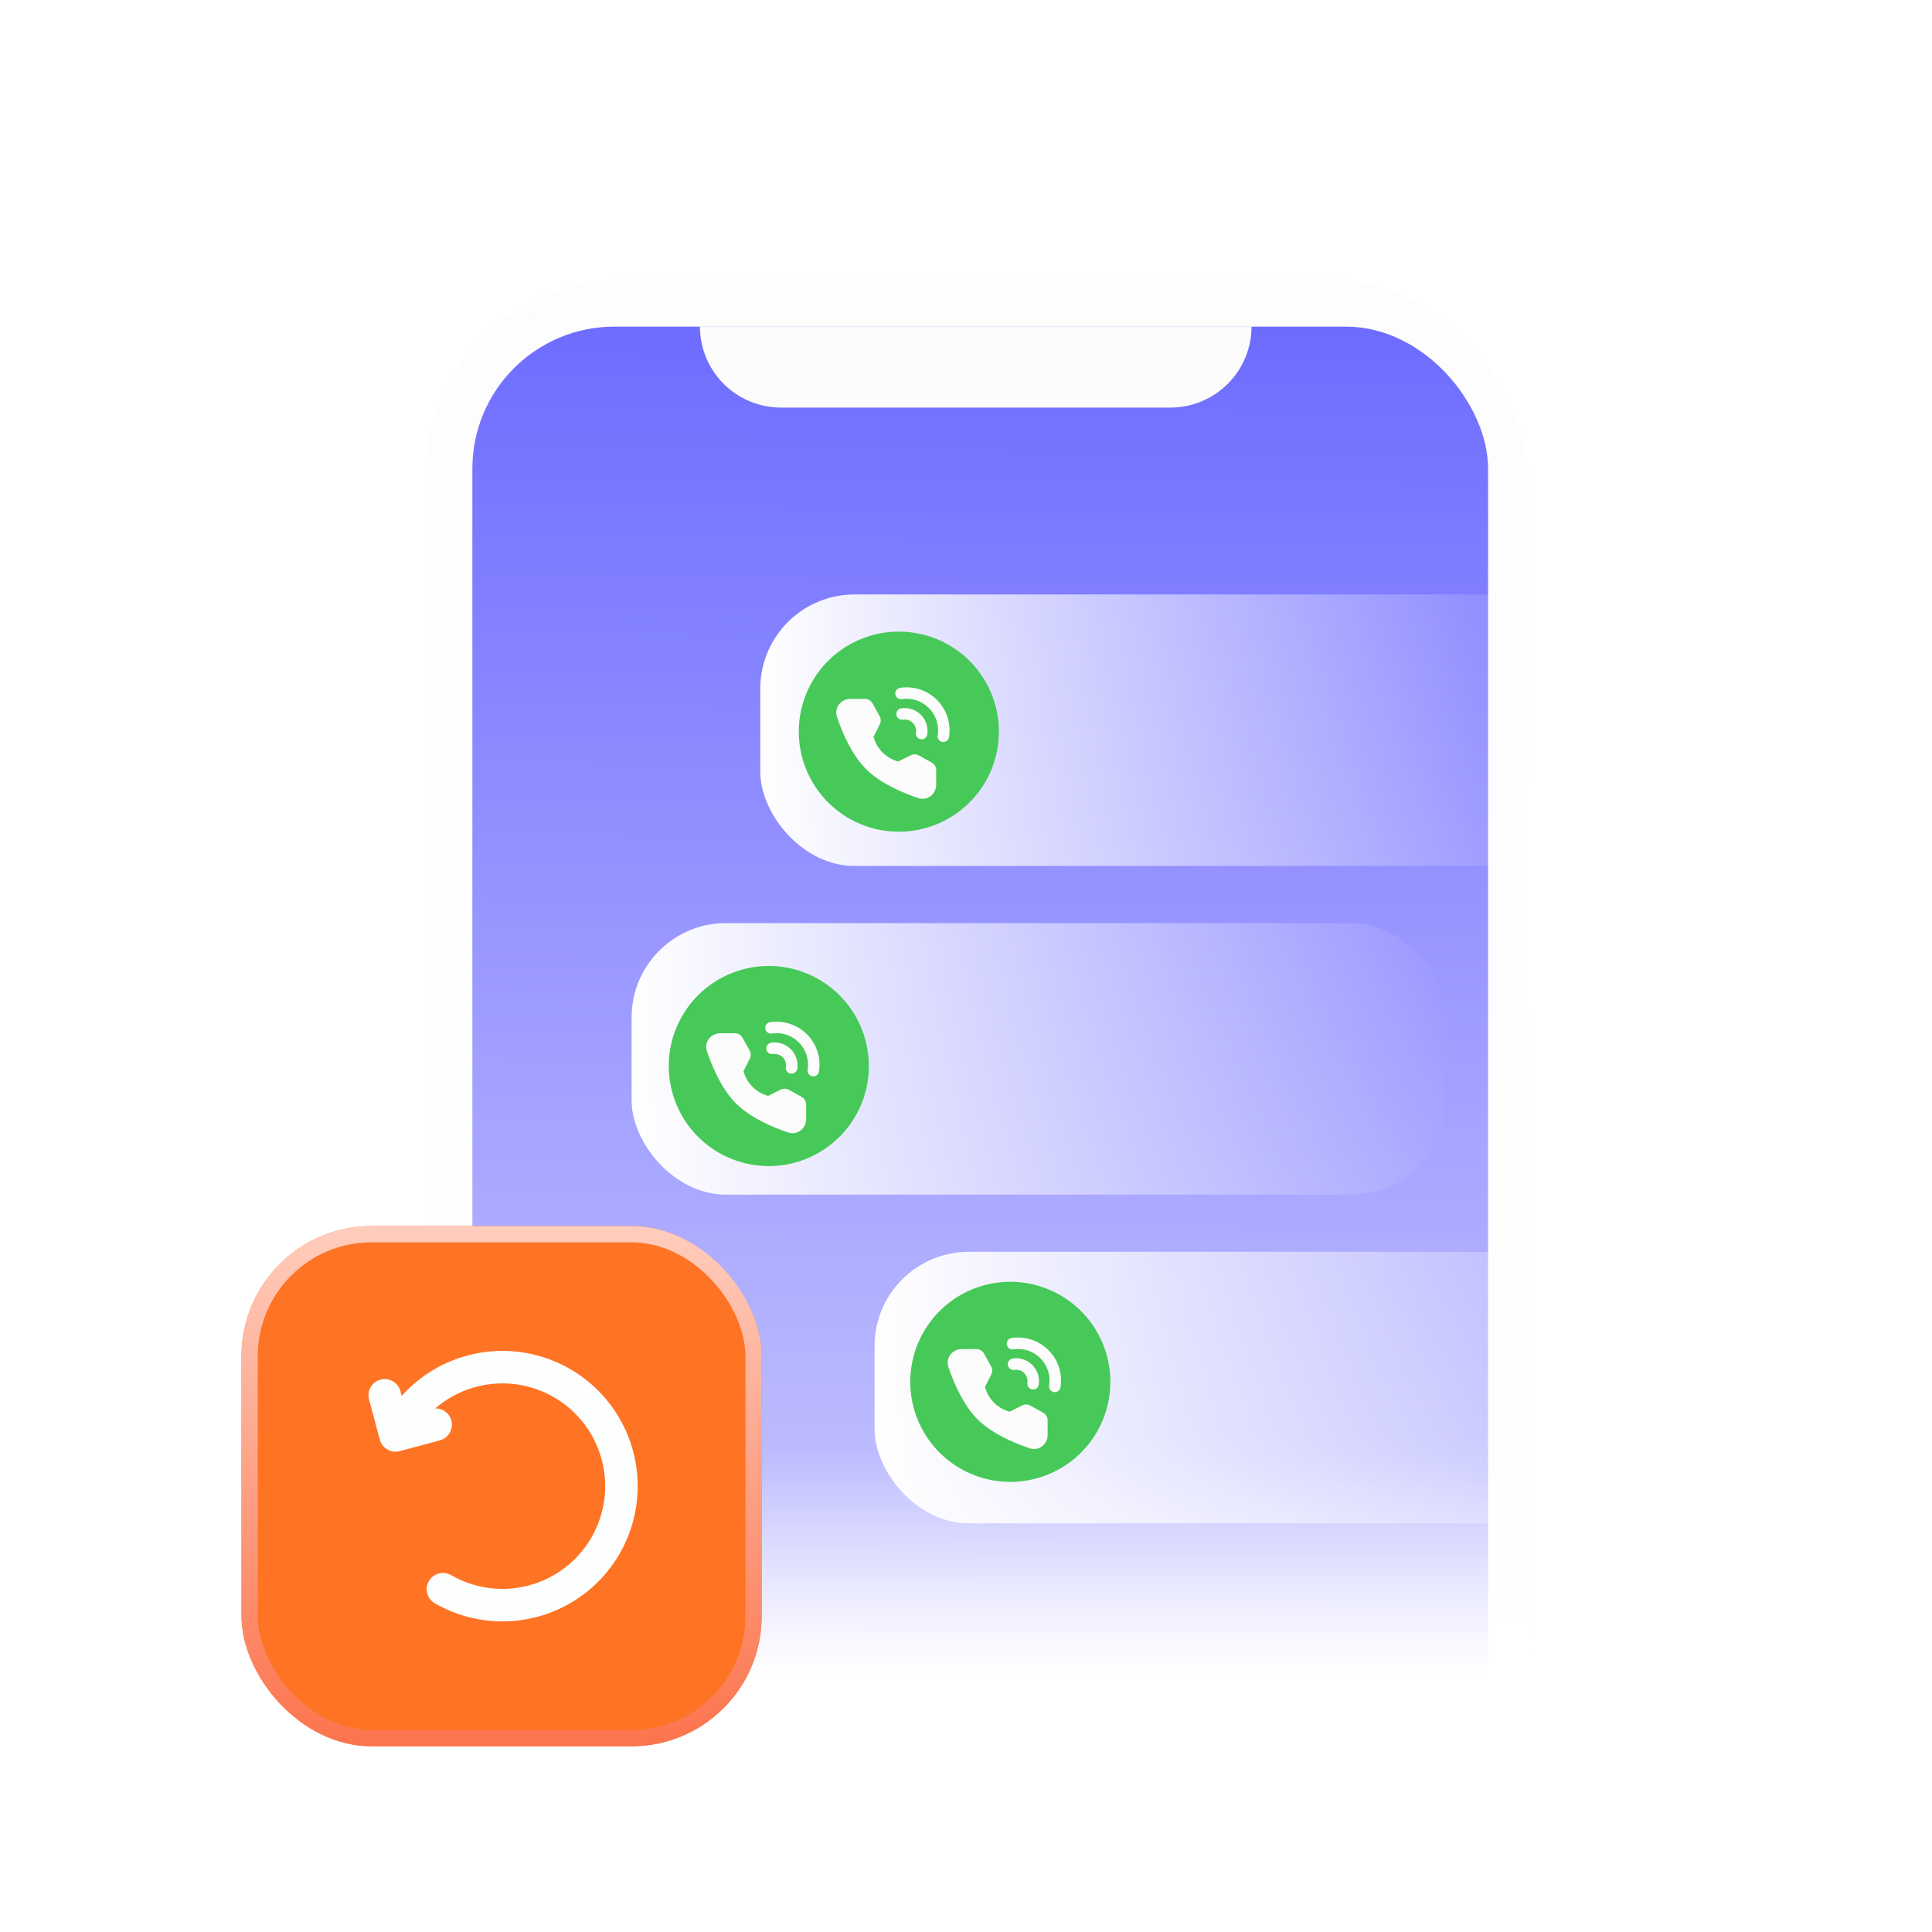
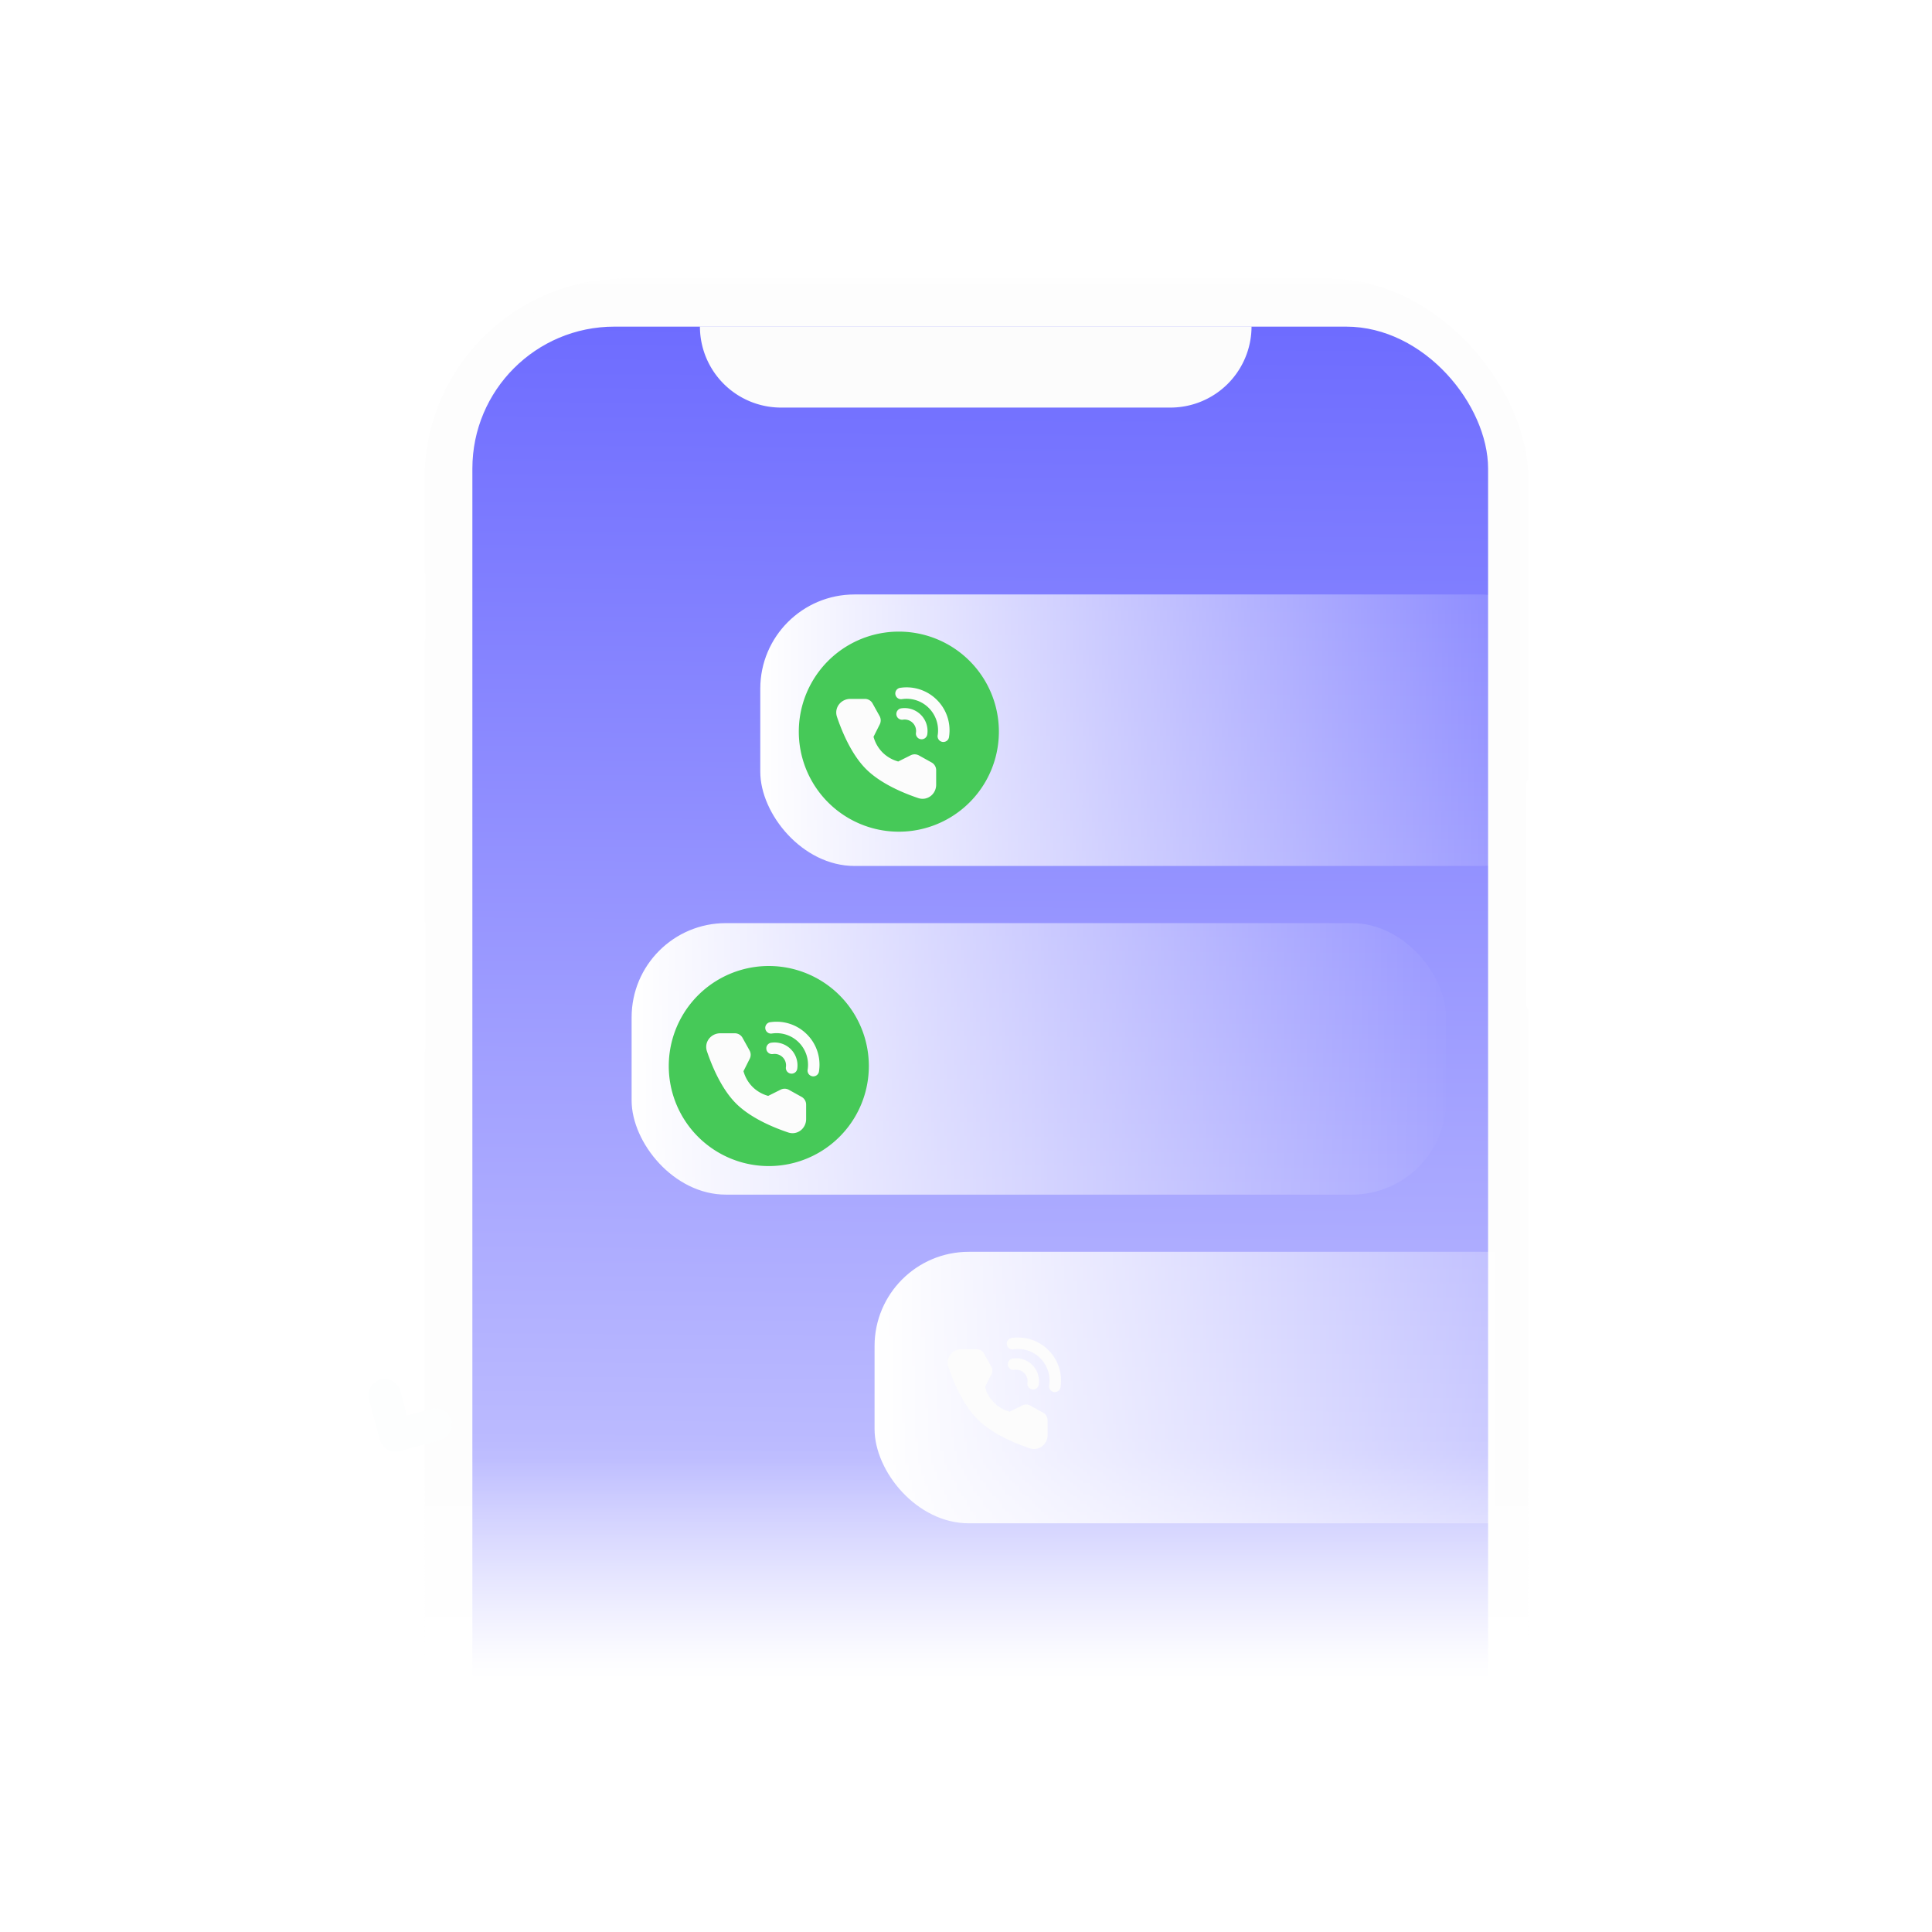
<svg xmlns="http://www.w3.org/2000/svg" width="104" height="104" fill="none">
  <mask id="b" style="mask-type:alpha" maskUnits="userSpaceOnUse" x="21" y="15" width="64" height="75">
    <path fill="url(#a)" d="M21 15h64v75H21z" />
  </mask>
  <g mask="url(#b)">
    <rect x="22.856" y="15" width="59.412" height="118.393" rx="10.763" fill="#FDFDFD" />
    <rect x="23.25" y="15.43" width="58.981" height="117.532" rx="10.763" fill="#FDFDFD" />
    <rect x="25.428" y="17.583" width="54.676" height="113.227" rx="7.642" fill="url(#c)" />
    <path d="M37.678 17.573H67.37a4.367 4.367 0 0 1-4.366 4.367h-20.96a4.367 4.367 0 0 1-4.367-4.367Z" fill="#FCFCFC" />
    <rect x="21.964" y="30.52" width=".941" height="4.232" rx=".47" fill="#fff" />
-     <rect x="21.964" y="38.984" width=".941" height="7.994" rx=".47" fill="#fff" />
    <rect x="21.964" y="49.328" width=".941" height="7.524" rx=".47" fill="#fff" />
    <rect x="82.143" y="41.805" width=".941" height="12.697" rx=".47" fill="#fff" />
  </g>
  <path fill="#A09EFF" d="M62 56h2v1h-2z" />
  <rect x="40.926" y="32" width="43.846" height="14.615" rx="5.072" fill="url(#d)" />
  <path d="M48.385 44.77a5.385 5.385 0 1 0 0-10.77 5.385 5.385 0 0 0 0 10.77Z" fill="#46C958" />
  <path d="M48.457 37.026a2.304 2.304 0 0 1 1.979.652 2.305 2.305 0 0 1 .652 1.978.309.309 0 1 1-.61-.09A1.706 1.706 0 0 0 50 38.113a1.688 1.688 0 0 0-1.452-.478.308.308 0 1 1-.09-.61Z" fill="#FCFCFC" />
  <path d="M48.514 38.13a1.233 1.233 0 0 1 1.402 1.402.308.308 0 1 1-.61-.09.616.616 0 0 0-.702-.702.308.308 0 1 1-.09-.61Zm-1.492 1.532.007.025a1.929 1.929 0 0 0 .48.82 1.92 1.92 0 0 0 .843.485l.672-.336a.475.475 0 0 1 .444.01l.682.379c.15.084.244.243.244.416v.782c0 .503-.473.884-.968.717-.78-.262-2.015-.77-2.808-1.563-.791-.792-1.3-2.028-1.563-2.807-.167-.495.215-.968.718-.968h.782c.173 0 .333.093.416.245l.378.68c.076.137.08.303.01.443l-.337.672Z" fill="#FCFCFC" />
  <rect x="34" y="49.692" width="43.846" height="14.615" rx="5.072" fill="url(#e)" />
  <path d="M41.385 62.77a5.385 5.385 0 1 0 0-10.77 5.385 5.385 0 0 0 0 10.77Z" fill="#46C958" />
  <path d="M41.457 55.026a2.304 2.304 0 0 1 1.979.652 2.305 2.305 0 0 1 .652 1.978.309.309 0 1 1-.61-.09A1.706 1.706 0 0 0 43 56.113a1.688 1.688 0 0 0-1.452-.478.308.308 0 1 1-.09-.61Z" fill="#FCFCFC" />
  <path d="M41.514 56.13a1.233 1.233 0 0 1 1.402 1.402.308.308 0 1 1-.61-.09.616.616 0 0 0-.702-.702.308.308 0 1 1-.09-.61Zm-1.492 1.532.007.025a1.929 1.929 0 0 0 .48.82 1.92 1.92 0 0 0 .843.485l.672-.336a.475.475 0 0 1 .444.01l.682.379c.15.084.244.243.244.416v.782c0 .503-.473.884-.968.717-.78-.262-2.015-.77-2.808-1.563-.791-.792-1.3-2.028-1.563-2.807-.167-.495.215-.968.718-.968h.782c.173 0 .333.093.416.245l.378.68c.076.137.08.303.01.443l-.337.672Z" fill="#FCFCFC" />
  <rect x="47.078" y="67.385" width="43.846" height="14.615" rx="5.072" fill="url(#f)" />
-   <path d="M54.385 79.77a5.385 5.385 0 1 0 0-10.77 5.385 5.385 0 0 0 0 10.77Z" fill="#46C958" />
  <path d="M54.457 72.025a2.304 2.304 0 0 1 1.979.652 2.305 2.305 0 0 1 .652 1.98.309.309 0 1 1-.61-.092A1.706 1.706 0 0 0 56 73.114a1.688 1.688 0 0 0-1.452-.478.308.308 0 1 1-.09-.61Z" fill="#FCFCFC" />
  <path d="M54.514 73.13a1.233 1.233 0 0 1 1.402 1.403.308.308 0 1 1-.61-.091.616.616 0 0 0-.702-.702.308.308 0 1 1-.09-.61Zm-1.492 1.532.007.025a1.929 1.929 0 0 0 .48.82 1.92 1.92 0 0 0 .843.485l.672-.336a.475.475 0 0 1 .444.01l.682.379c.15.084.244.243.244.416v.782c0 .503-.473.884-.968.717-.78-.262-2.015-.77-2.808-1.563-.791-.792-1.3-2.028-1.563-2.807-.167-.495.215-.968.718-.968h.782c.173 0 .333.093.416.245l.378.68c.076.137.08.303.01.443l-.337.672Z" fill="#FCFCFC" />
  <g filter="url(#g)">
-     <rect x="13" y="66" width="28" height="28" rx="7" fill="#FF7324" />
-   </g>
-   <rect x="13.438" y="66.438" width="27.125" height="27.125" rx="6.563" stroke="url(#h)" stroke-width=".875" />
-   <path d="M23.845 85.547a6.405 6.405 0 1 0-2.345-8.75" stroke="#FDFEFE" stroke-width="1.75" stroke-linecap="round" stroke-linejoin="round" />
+     </g>
  <path d="m20.71 75.11.58 2.16 2.159-.58" stroke="#FDFEFE" stroke-width="1.75" stroke-linecap="round" stroke-linejoin="round" />
  <defs>
    <linearGradient id="a" x1="53" y1="15" x2="53" y2="90" gradientUnits="userSpaceOnUse">
      <stop offset=".842" stop-color="#D9D9D9" />
      <stop offset="1" stop-color="#D9D9D9" stop-opacity="0" />
    </linearGradient>
    <linearGradient id="c" x1="52.766" y1="17.583" x2="51.892" y2="130.996" gradientUnits="userSpaceOnUse">
      <stop stop-color="#6E6CFF" />
      <stop offset="1" stop-color="#fff" />
    </linearGradient>
    <linearGradient id="d" x1="40.926" y1="38.923" x2="85.359" y2="38.949" gradientUnits="userSpaceOnUse">
      <stop stop-color="#fff" />
      <stop offset="1" stop-color="#fff" stop-opacity="0" />
    </linearGradient>
    <linearGradient id="e" x1="34" y1="56.615" x2="78.433" y2="56.641" gradientUnits="userSpaceOnUse">
      <stop stop-color="#fff" />
      <stop offset="1" stop-color="#fff" stop-opacity="0" />
    </linearGradient>
    <linearGradient id="f" x1="47.078" y1="74.308" x2="91.511" y2="74.333" gradientUnits="userSpaceOnUse">
      <stop stop-color="#fff" />
      <stop offset="1" stop-color="#fff" stop-opacity="0" />
    </linearGradient>
    <linearGradient id="h" x1="27" y1="66" x2="27" y2="94" gradientUnits="userSpaceOnUse">
      <stop stop-color="#FFCDBD" />
      <stop offset="1" stop-color="#FC744D" />
    </linearGradient>
    <filter id="g" x="13" y="66" width="28" height="28" filterUnits="userSpaceOnUse" color-interpolation-filters="sRGB">
      <feFlood flood-opacity="0" result="BackgroundImageFix" />
      <feBlend in="SourceGraphic" in2="BackgroundImageFix" result="shape" />
      <feColorMatrix in="SourceAlpha" values="0 0 0 0 0 0 0 0 0 0 0 0 0 0 0 0 0 0 127 0" result="hardAlpha" />
      <feOffset />
      <feGaussianBlur stdDeviation="3.294" />
      <feComposite in2="hardAlpha" operator="arithmetic" k2="-1" k3="1" />
      <feColorMatrix values="0 0 0 0 1 0 0 0 0 0.81 0 0 0 0 0.75 0 0 0 1 0" />
      <feBlend in2="shape" result="effect1_innerShadow_3388_5503" />
    </filter>
  </defs>
</svg>